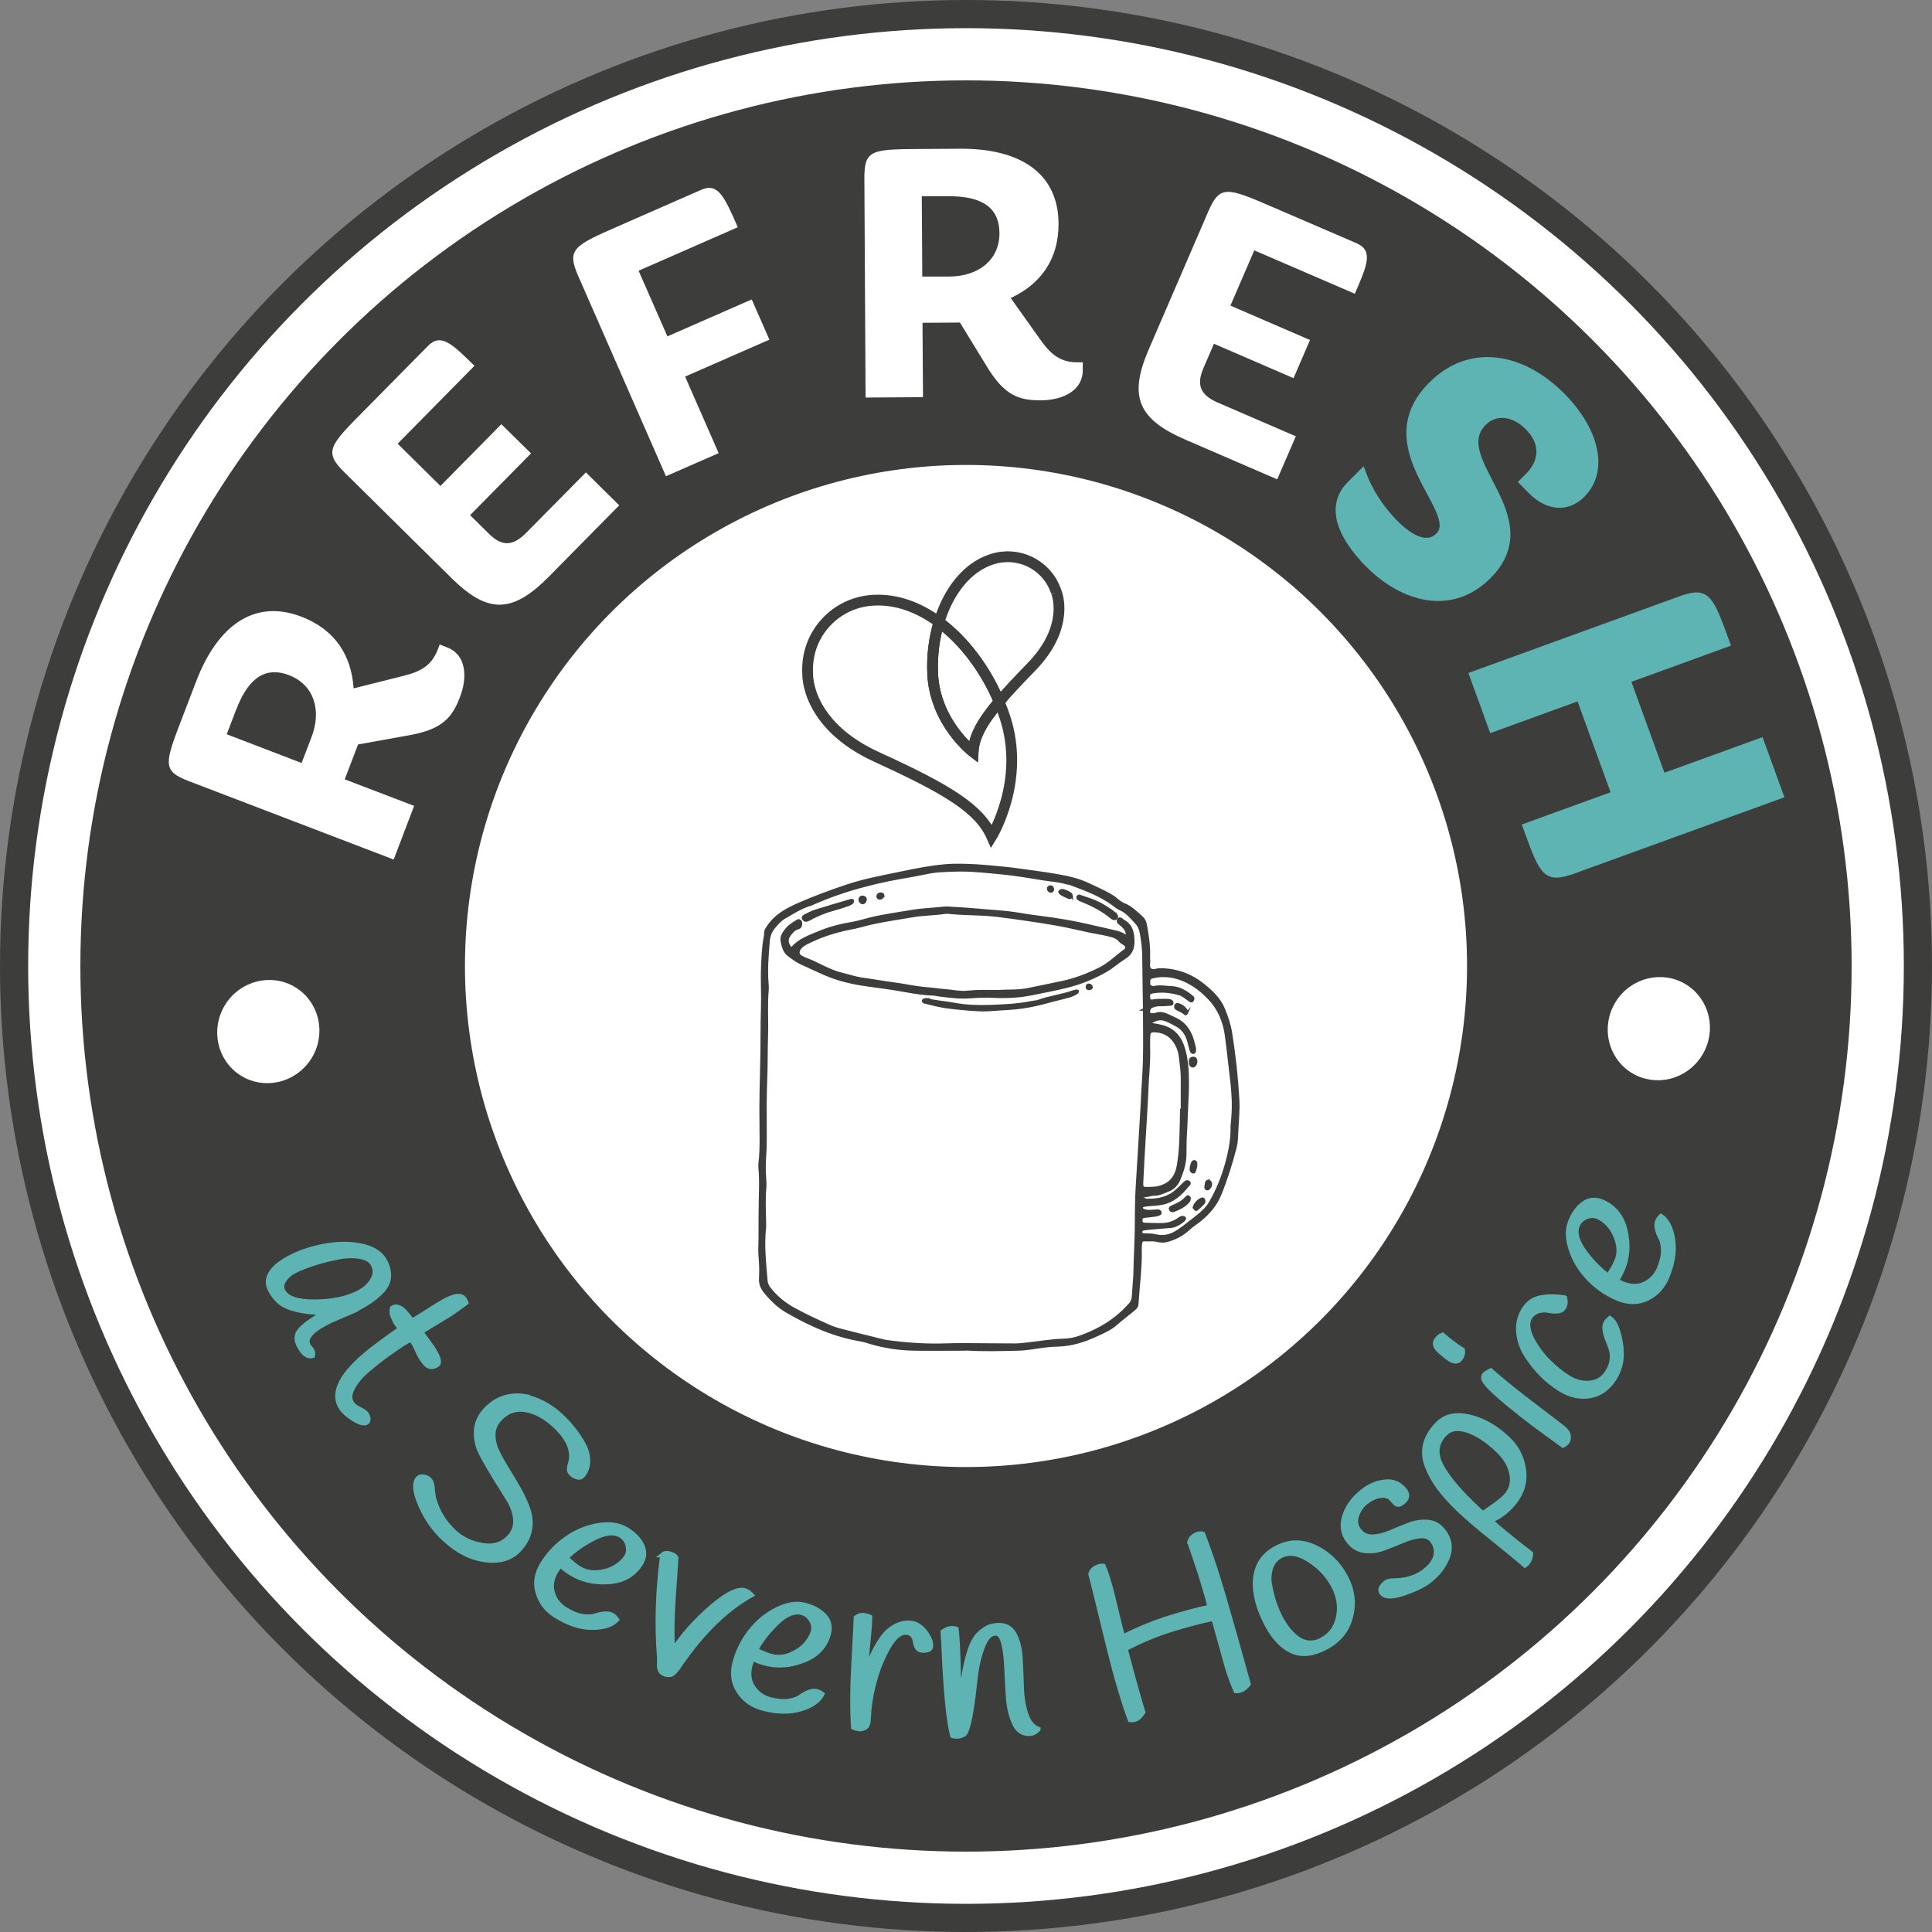
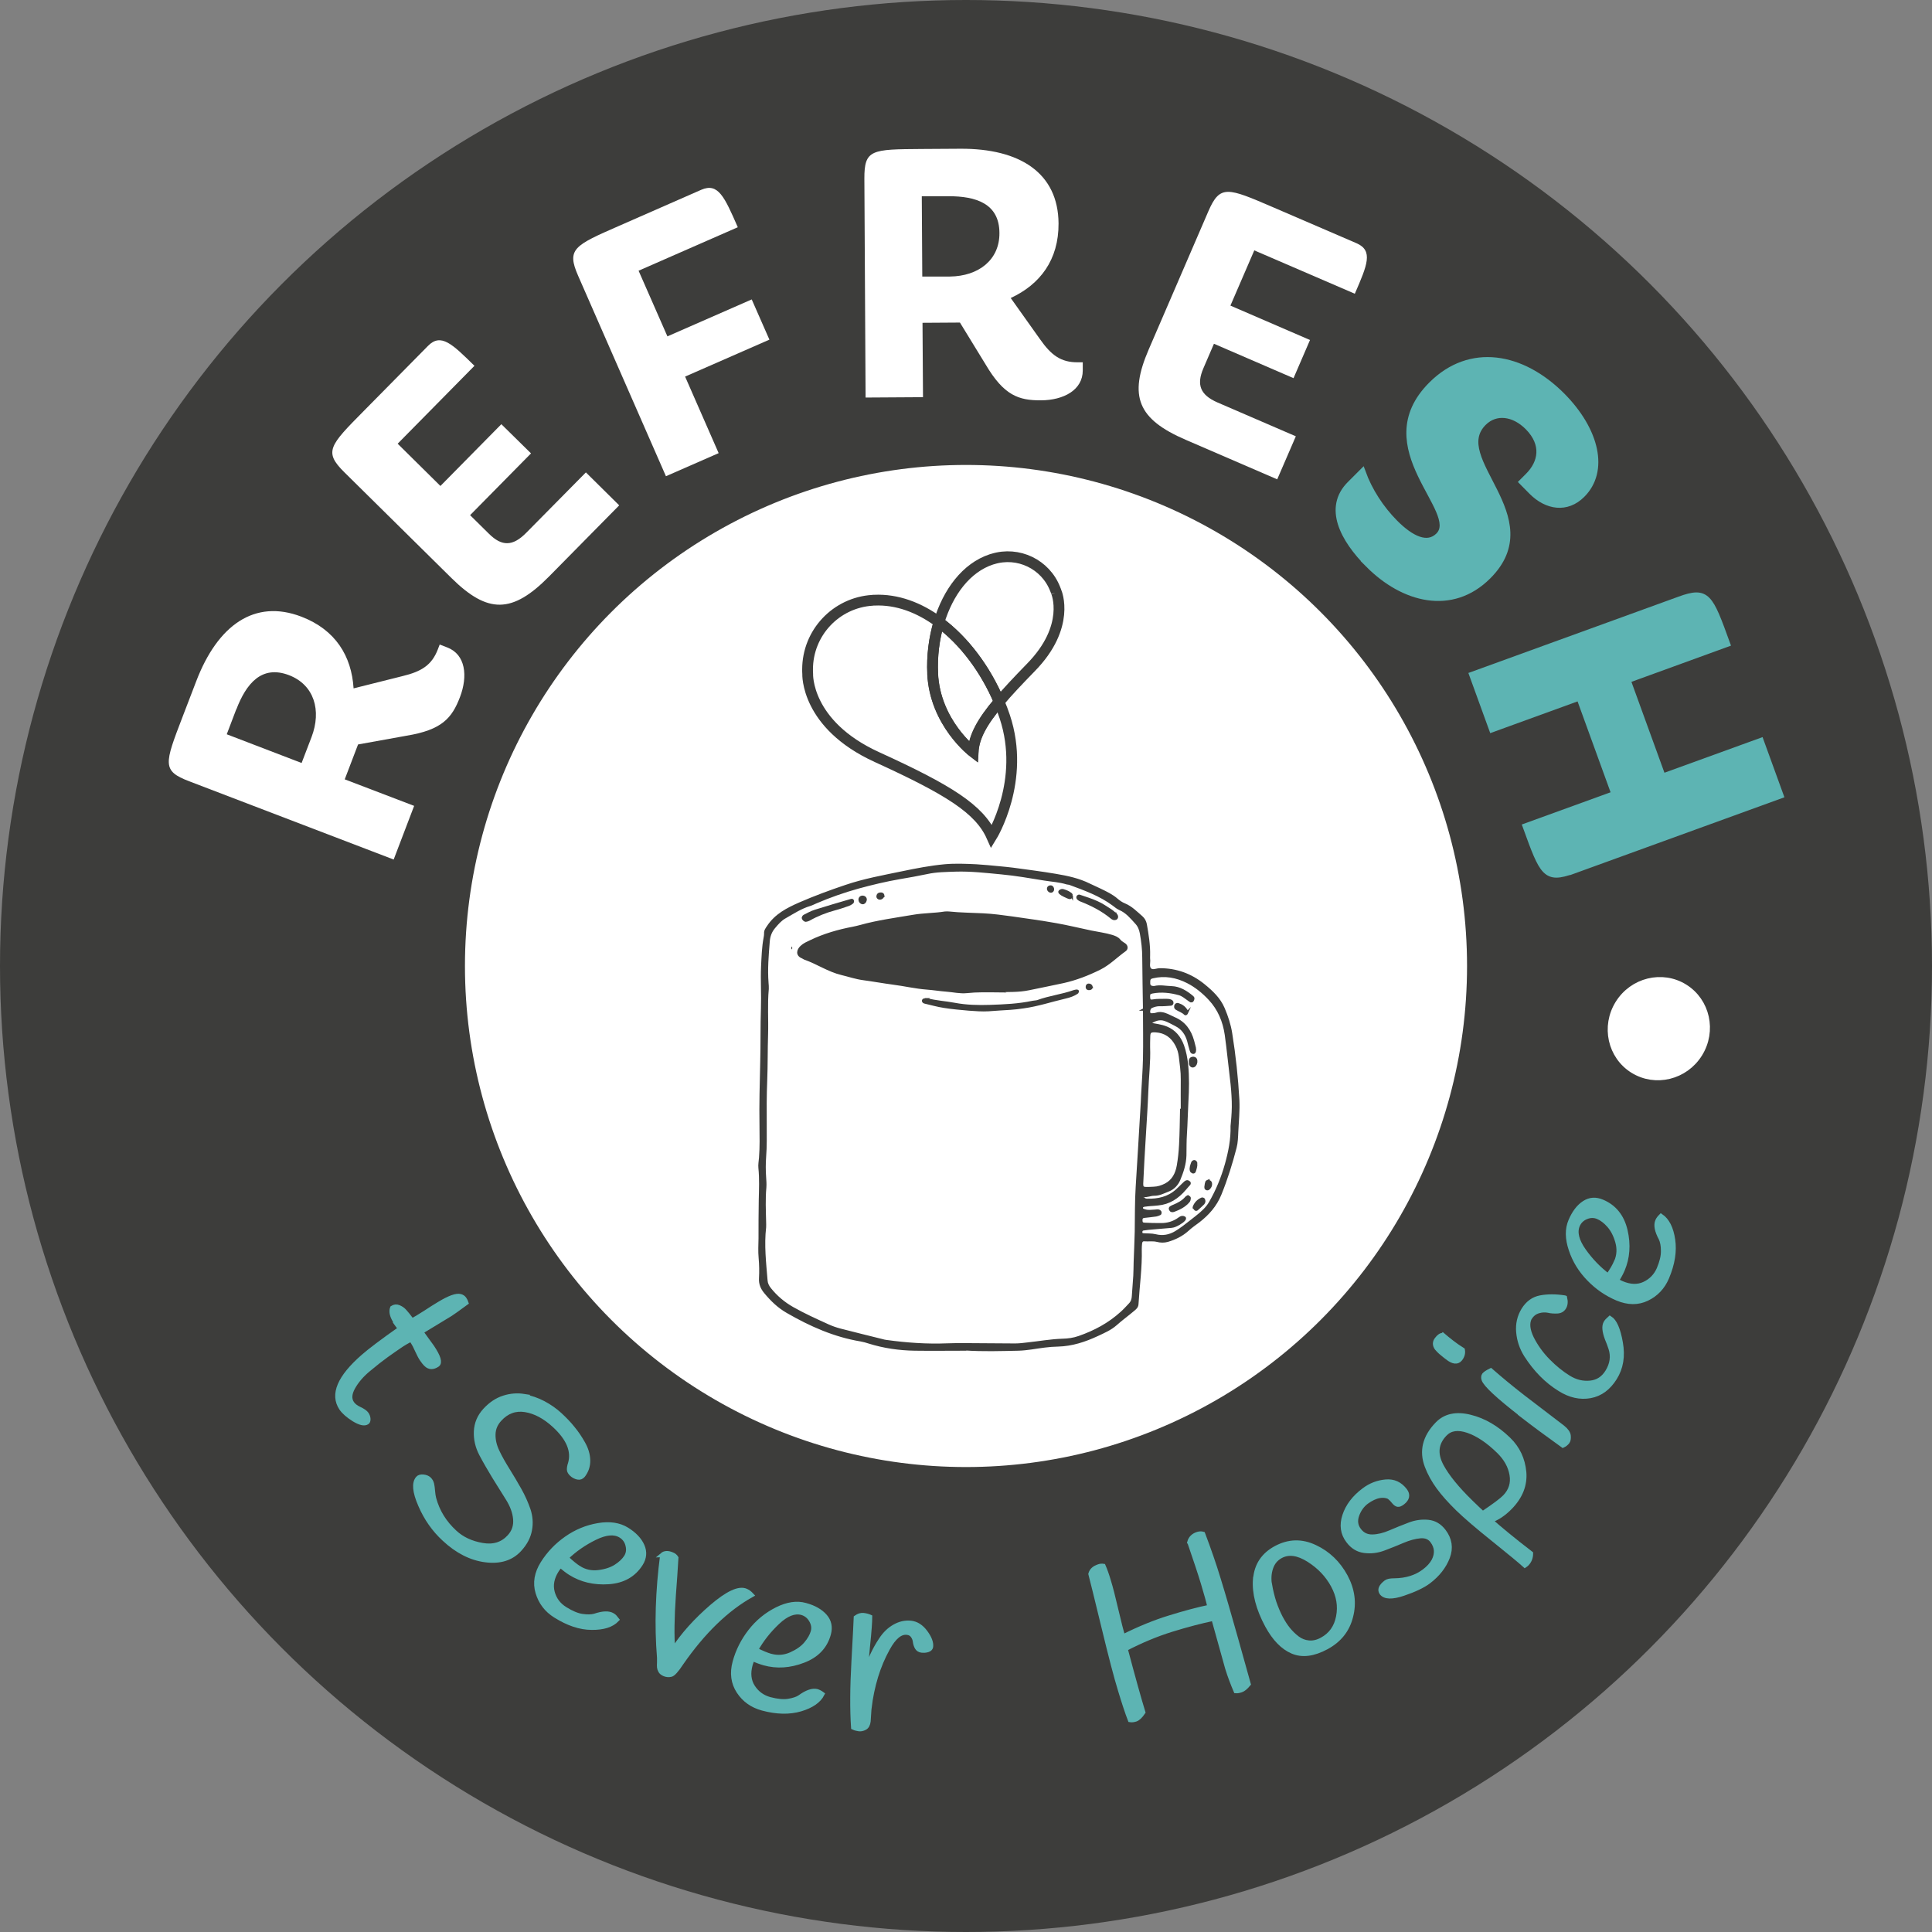
<svg xmlns="http://www.w3.org/2000/svg" id="uuid-3a8be450-1af2-483f-a006-b8604ccf173d" width="56.27mm" height="56.27mm" viewBox="0 0 159.5 159.5">
  <rect x="0" y="0" width="159.5" height="159.5" fill="#808080" stroke="none" />
  <circle cx="79.75" cy="79.75" r="79.75" style="fill:#3d3d3b; stroke-width:0px;" />
-   <circle cx="79.75" cy="79.75" r="75.27" style="fill:#3d3d3b; stroke:#fff; stroke-miterlimit:10; stroke-width:4.31px;" />
  <circle cx="79.75" cy="79.75" r="40.29" style="fill:#fff; stroke:#fff; stroke-miterlimit:10; stroke-width:2.15px;" />
  <path d="M29.19,56.83l4.03-1.01c1.58-.38,2.43-.91,2.93-2.22l.15-.39.62.24c1.52.58,1.72,2.36,1.05,4.11-.66,1.72-1.48,2.7-4.42,3.18l-3.99.72-1.1,2.88,5.73,2.19-1.69,4.43-16.88-6.46c-2.26-.86-2.04-1.43-.56-5.29l1.14-2.97c1.77-4.63,4.82-6.81,8.68-5.33,2.82,1.08,4.14,3.25,4.31,5.91ZM19.5,58.57l-.78,2.05,6.18,2.37.82-2.14c.84-2.2.22-4.31-1.86-5.11-2.26-.86-3.53.69-4.35,2.83Z" style="fill:#fff; stroke-width:0px;" />
  <path d="M51.12,41.72l-5.79,5.87c-3.04,3.08-5.06,3.09-8.05.14l-8.85-8.74c-1.72-1.7-1.23-2.2,1.63-5.09l5.27-5.34c1.07-1.09,2-.17,3.84,1.64l-6.34,6.43,3.53,3.49,5.03-5.1,2.45,2.41-5.03,5.1,1.56,1.54c1.06,1.05,1.96,1.04,3.06-.07l4.94-5,2.76,2.73Z" style="fill:#fff; stroke-width:0px;" />
  <path d="M54.98,39.32l-7.25-16.55c-.97-2.21-.33-2.5,3.37-4.12l6.79-2.98c1.4-.61,1.92.58,3.02,3.09l-8.19,3.59,2.38,5.42,6.96-3.05,1.46,3.32-6.96,3.05,2.77,6.32-4.34,1.9Z" style="fill:#fff; stroke-width:0px;" />
  <path d="M83.44,24.6l2.41,3.39c.93,1.33,1.73,1.93,3.13,1.92h.41s0,.67,0,.67c0,1.62-1.58,2.46-3.45,2.47-1.85.01-3.06-.4-4.57-2.96l-2.12-3.46-3.09.02.04,6.14-4.74.03-.1-18.07c-.01-2.42.59-2.42,4.73-2.45l3.18-.02c4.96-.03,8.09,2.02,8.12,6.16.02,3.02-1.53,5.04-3.94,6.16ZM78.3,16.2h-2.2s.04,6.63.04,6.63h2.29c2.35-.03,4.1-1.37,4.08-3.6-.01-2.42-1.93-3.04-4.22-3.03Z" style="fill:#fff; stroke-width:0px;" />
  <path d="M105.46,39.58l-7.57-3.27c-3.97-1.71-4.72-3.6-3.06-7.45l4.93-11.42c.96-2.22,1.6-1.94,5.34-.33l6.89,2.97c1.4.61.89,1.8-.14,4.17l-8.3-3.58-1.97,4.56,6.57,2.84-1.36,3.15-6.57-2.84-.87,2.02c-.59,1.37-.26,2.21,1.17,2.83l6.46,2.79-1.54,3.56Z" style="fill:#fff; stroke-width:0px;" />
  <path d="M112.98,46.59c-2.06-2.08-3.47-4.67-1.5-6.62l.99-.99c.56,1.55,1.52,3.02,2.68,4.19,1.34,1.35,2.69,1.99,3.62,1.07,2.06-2.04-5.8-7.29-.56-12.49,3.16-3.14,7.43-2.4,10.75.94,2.82,2.85,3.6,6.2,1.63,8.15-1.24,1.23-2.86,1-4.12-.26l-.78-.79.47-.47c1.13-1.12,1.4-2.65,0-4.07-1.19-1.2-2.69-1.36-3.69-.37-3.05,3.03,5.28,7.8.36,12.69-2.98,2.96-6.96,1.93-9.85-.98Z" style="fill:#5db4b3; stroke:#5db4b3; stroke-miterlimit:10; stroke-width:.54px;" />
  <path d="M129.87,71.86c-2.27.82-2.48.26-3.89-3.63l7.33-2.66-2.91-8.01-7.21,2.62-1.62-4.46,17.1-6.21c2.27-.83,2.48-.26,3.89,3.63l-8.22,2.99,2.91,8.01,8.1-2.94,1.62,4.46-17.1,6.21Z" style="fill:#5db4b3; stroke:#5db4b3; stroke-miterlimit:10; stroke-width:.54px;" />
-   <path d="M29.28,108.18l-1.97.85c-.97.47-1.57.9-1.8,1.29-.16.24-.18.48-.07.72.03.07.1.15.19.26.18.2.24.41.18.63-.43.11-.81-.18-1.16-.89-.23-.48-.19-.9.14-1.25.24-.27.57-.54,1-.82.43-.28.71-.47.86-.59-1.74-.05-2.92-.35-3.56-.88-.32-.27-.6-.63-.82-1.09-.22-.46-.18-.92.14-1.39.32-.47.9-.9,1.75-1.32.85-.41,1.81-.71,2.88-.88s2.05-.15,2.96.07c.9.22,1.51.65,1.82,1.29.45.92.36,1.71-.25,2.38-.52.57-1.29,1.11-2.31,1.6ZM27.83,103.81c-.68.14-1.32.3-1.9.49-.58.18-1.08.38-1.5.58-.42.2-.74.46-.95.78-.22.32-.26.62-.12.9.29.6,1.15.91,2.56.91,1.41,0,2.61-.23,3.59-.71.64-.31,1.08-.73,1.33-1.27.16-.35.15-.71-.03-1.07-.18-.36-.55-.59-1.11-.68-.56-.09-1.19-.07-1.87.07Z" style="fill:#5db4b3; stroke:#5db4b3; stroke-miterlimit:10; stroke-width:.38px;" />
  <path d="M32.68,109.15c-.31-.47-.41-.86-.29-1.17.17-.11.34-.13.53-.05.19.08.35.19.48.34.14.15.34.4.61.76.3-.15.67-.38,1.11-.66.44-.29.82-.53,1.14-.72.84-.51,1.42-.72,1.75-.63.14.04.25.11.32.22.07.11.13.21.16.31-.72.53-1.16.84-1.32.94l-2.39,1.45s.04.09.1.18l.79,1.09c.54.81.68,1.29.43,1.46-.35.23-.65.23-.91-.02-.12-.11-.24-.26-.36-.44-.12-.18-.25-.43-.39-.74-.14-.32-.26-.54-.34-.66-.08-.12-.14-.2-.18-.24-.32.17-.63.35-.92.55-.29.2-.66.45-1.09.76-.43.31-.93.7-1.49,1.17-.57.47-.99.97-1.28,1.49-.29.52-.32.96-.08,1.31.12.18.32.34.62.48.3.14.49.28.58.41.09.13.13.26.14.4,0,.14-.02.23-.1.28-.22.14-.57.06-1.07-.24-.49-.31-.84-.61-1.05-.92-.76-1.14-.15-2.56,1.81-4.27.57-.5,1.59-1.27,3.07-2.31-.14-.14-.27-.31-.4-.5Z" style="fill:#5db4b3; stroke:#5db4b3; stroke-miterlimit:10; stroke-width:.38px;" />
  <path d="M43.25,115.29c.55.1,1.09.28,1.6.55s.97.59,1.37.96c.4.37.76.74,1.06,1.12.31.37.59.79.85,1.25.26.46.4.92.41,1.39.01.46-.13.88-.41,1.24-.12.14-.26.2-.44.16-.18-.04-.34-.12-.48-.25s-.22-.26-.22-.39c0-.13.02-.3.09-.49.3-1.02-.13-2.07-1.3-3.15-.79-.73-1.6-1.16-2.42-1.29-.82-.13-1.53.13-2.12.78-.34.37-.51.78-.52,1.25-.01.47.1.95.34,1.44.23.49.52.99.85,1.52.33.53.65,1.07.96,1.62.31.55.55,1.1.74,1.64.18.54.23,1.1.12,1.67-.1.57-.39,1.11-.85,1.61-.67.73-1.6,1.02-2.79.87-1.19-.15-2.33-.72-3.41-1.73-.84-.77-1.5-1.71-1.97-2.81-.48-1.1-.54-1.83-.2-2.21.09-.1.24-.14.44-.12s.36.09.47.19c.11.11.19.24.23.4.04.16.06.36.08.6.02.24.05.43.09.59.29,1.08.86,2.01,1.72,2.8.6.56,1.36.91,2.28,1.07.92.16,1.66-.07,2.23-.69.39-.42.55-.91.5-1.48-.05-.56-.26-1.12-.61-1.68-.35-.55-.73-1.16-1.13-1.81-.4-.66-.76-1.28-1.07-1.87-.31-.59-.46-1.22-.43-1.87.03-.65.27-1.23.74-1.74.47-.51.98-.85,1.55-1.03.56-.18,1.12-.22,1.68-.13Z" style="fill:#5db4b3; stroke:#5db4b3; stroke-miterlimit:10; stroke-width:.38px;" />
  <path d="M46.26,129.22c-.15.2-.25.33-.3.41-.4.63-.51,1.24-.35,1.83.16.59.51,1.05,1.04,1.38.53.33,1,.53,1.42.59.42.06.76.05,1.02-.02.68-.23,1.17-.25,1.49-.05.12.07.23.19.35.35-.43.45-1.12.67-2.08.66-.96,0-1.95-.34-2.99-.99-.74-.46-1.22-1.1-1.46-1.9-.24-.8-.1-1.61.41-2.42.51-.81,1.16-1.49,1.96-2.05.8-.56,1.67-.92,2.62-1.08.94-.16,1.73-.04,2.36.35.63.39,1.05.84,1.27,1.34.22.5.18,1-.13,1.49-.58.91-1.46,1.41-2.65,1.49-1.19.08-2.24-.17-3.15-.74-.24-.15-.51-.36-.82-.62ZM47.78,129.45c.49.31,1.03.43,1.62.36.59-.07,1.07-.23,1.45-.47.38-.24.66-.51.84-.79.18-.28.23-.6.14-.96-.08-.35-.27-.62-.57-.81-.53-.33-1.24-.27-2.14.17-.9.44-1.69.99-2.37,1.65.4.39.75.67,1.03.85Z" style="fill:#5db4b3; stroke:#5db4b3; stroke-miterlimit:10; stroke-width:.38px;" />
  <path d="M54.68,128.37c.2-.17.47-.18.81-.03.15.06.26.15.33.27-.06,1.02-.13,2.03-.21,3.06-.13,1.88-.15,3.4-.06,4.57.84-1.29,1.92-2.48,3.22-3.6,1.3-1.11,2.24-1.55,2.81-1.3.17.07.32.19.46.34-2.06,1.15-3.99,3.02-5.79,5.61-.4.61-.69.93-.87.96-.19.04-.37.02-.53-.05-.16-.07-.27-.16-.32-.26-.06-.11-.09-.2-.1-.29-.01-.09-.01-.22,0-.41,0-.19,0-.32,0-.39-.22-2.68-.13-5.51.26-8.48Z" style="fill:#5db4b3; stroke:#5db4b3; stroke-miterlimit:10; stroke-width:.38px;" />
  <path d="M62.12,136.94c-.09.23-.14.39-.17.48-.2.72-.13,1.34.2,1.85.33.51.79.85,1.39,1.02.6.16,1.11.21,1.53.15.42-.07.74-.17.96-.32.58-.42,1.05-.58,1.41-.49.13.04.28.11.44.23-.28.55-.88.97-1.79,1.24-.92.27-1.97.25-3.15-.07-.84-.23-1.49-.69-1.95-1.39-.46-.7-.57-1.51-.32-2.43.25-.92.68-1.77,1.28-2.54.6-.77,1.33-1.37,2.19-1.8.86-.43,1.64-.55,2.35-.35.71.19,1.25.5,1.61.91.36.41.46.9.31,1.46-.28,1.04-.98,1.78-2.09,2.2-1.11.43-2.19.5-3.23.21-.28-.08-.6-.19-.96-.36ZM63.64,136.72c.56.15,1.12.11,1.66-.13.54-.24.96-.53,1.25-.88.29-.34.48-.68.57-1,.09-.32.04-.64-.15-.96-.18-.31-.45-.52-.78-.61-.6-.16-1.27.1-2,.79-.73.69-1.33,1.45-1.79,2.28.5.25.91.42,1.23.51Z" style="fill:#5db4b3; stroke:#5db4b3; stroke-miterlimit:10; stroke-width:.38px;" />
  <path d="M71.76,141.04l-.07,1.06c-.03.27-.13.45-.3.54-.17.09-.33.12-.48.1-.15-.02-.31-.06-.46-.13-.1-1.46-.09-3.27.03-5.42.12-2.15.18-3.37.19-3.65.21-.15.41-.21.61-.19.2.02.38.07.54.14,0,.36-.05,1.16-.18,2.38-.12,1.22-.19,1.99-.19,2.3.3-1.02.72-1.95,1.28-2.79.31-.48.68-.84,1.12-1.09.44-.25.89-.35,1.35-.3s.86.31,1.2.77c.34.46.49.86.45,1.19-.02.12-.1.21-.26.26-.16.05-.32.06-.5.04s-.31-.11-.39-.25c-.08-.15-.13-.31-.15-.48-.02-.17-.08-.33-.19-.48-.11-.15-.26-.24-.47-.26-.56-.07-1.09.37-1.61,1.32-.79,1.42-1.29,3.06-1.52,4.94Z" style="fill:#5db4b3; stroke:#5db4b3; stroke-miterlimit:10; stroke-width:.38px;" />
-   <path d="M85.72,142.76c-.22.24-.47.37-.76.37-.53.01-.94-.26-1.21-.83-.27-.57-.44-1.26-.51-2.08-.06-.82-.11-1.64-.14-2.46-.03-.82-.11-1.51-.25-2.08-.13-.57-.36-.85-.68-.84-.43.01-.79.41-1.08,1.2s-.48,1.66-.58,2.62c-.28,2.68-.58,4.18-.9,4.51-.22.12-.41.18-.57.18-.16,0-.3-.01-.41-.05-.29-1.14-.5-3.1-.65-5.89-.06-1.39-.11-2.29-.14-2.7.26-.18.48-.27.66-.28.19,0,.34.01.45.05.08.53.14,1.62.18,3.28.05,1.65.08,2.6.1,2.85.06-.26.12-.69.2-1.27.08-.59.15-1.07.22-1.45.07-.38.17-.83.32-1.34.15-.51.32-.92.51-1.23.19-.31.46-.58.8-.8.34-.23.73-.34,1.17-.35.58-.01,1.02.24,1.3.76.28.52.44,1.17.49,1.95.04.78.08,1.58.1,2.38s.14,1.54.35,2.21c.21.67.55,1.09,1.03,1.28Z" style="fill:#5db4b3; stroke:#5db4b3; stroke-miterlimit:10; stroke-width:.38px;" />
  <path d="M98.2,127.33c.09-.34.32-.57.69-.68.14-.04.28-.05.42-.01.48,1.27.92,2.53,1.3,3.79.39,1.26.85,2.86,1.4,4.81.54,1.95.9,3.21,1.06,3.79-.23.28-.43.44-.61.5s-.32.08-.43.07c-.26-.61-.5-1.24-.7-1.89l-1.14-4.09c-1.05.22-2.2.52-3.46.91-1.26.39-2.53.92-3.82,1.59.63,2.38,1.12,4.13,1.46,5.24-.22.33-.43.52-.61.58-.18.06-.34.07-.46.05-.22-.57-.49-1.38-.81-2.44-.33-1.06-.79-2.83-1.39-5.31-.6-2.48-.96-3.92-1.06-4.3.08-.3.31-.5.69-.62.12-.04.24-.05.36-.03.14.32.29.74.44,1.25.16.51.36,1.3.61,2.37s.44,1.81.57,2.21c1.36-.68,2.66-1.21,3.88-1.58,1.22-.38,2.32-.67,3.28-.87-.1-.45-.28-1.1-.54-1.96s-.63-1.97-1.11-3.36Z" style="fill:#5db4b3; stroke:#5db4b3; stroke-miterlimit:10; stroke-width:.38px;" />
  <path d="M103.64,130.37c.09-1.15.66-2.01,1.71-2.57,1.05-.56,2.12-.59,3.21-.07,1.09.51,1.92,1.32,2.51,2.4.59,1.09.74,2.2.45,3.32-.28,1.13-.96,1.97-2.02,2.54-1.06.57-1.99.69-2.79.35-.8-.34-1.49-1.05-2.08-2.13-.76-1.41-1.09-2.69-1-3.84ZM104.83,130.84c.09.51.21,1,.36,1.46.16.47.34.88.53,1.25.2.37.4.69.62.96.22.27.47.52.76.74.29.22.61.34.96.37.35.03.71-.05,1.07-.25.73-.39,1.19-1.02,1.36-1.9.17-.87.03-1.73-.43-2.58s-1.13-1.56-2.02-2.12c-.89-.56-1.66-.66-2.31-.31-.39.21-.66.53-.81.97-.15.43-.18.9-.1,1.42Z" style="fill:#5db4b3; stroke:#5db4b3; stroke-miterlimit:10; stroke-width:.38px;" />
  <path d="M114.79,123.64c-.26-.16-.56-.21-.91-.15-.34.06-.7.23-1.07.5-.37.28-.63.65-.79,1.11-.16.46-.1.88.18,1.24.28.37.65.54,1.11.53s.95-.13,1.46-.35c.51-.22,1.03-.43,1.56-.63.53-.21,1.05-.28,1.57-.23.52.05.95.31,1.29.76.5.66.61,1.38.32,2.14-.29.76-.82,1.44-1.59,2.02-.46.34-1.15.67-2.07.98-.92.31-1.52.29-1.78-.05-.19-.26-.07-.55.36-.88.13-.1.36-.14.68-.14.99-.01,1.81-.27,2.47-.77.36-.27.62-.56.79-.87.3-.59.26-1.13-.12-1.64-.23-.31-.57-.44-1.01-.4-.44.04-.92.17-1.44.39-.51.22-1.04.43-1.57.63-.53.2-1.06.26-1.6.19-.53-.07-.97-.34-1.32-.81-.46-.6-.56-1.3-.3-2.09.26-.79.79-1.49,1.59-2.09.54-.41,1.14-.64,1.8-.7s1.18.19,1.59.72c.27.36.2.69-.2,1-.17.13-.3.18-.4.16s-.21-.1-.33-.25c-.12-.15-.22-.25-.29-.31Z" style="fill:#5db4b3; stroke:#5db4b3; stroke-miterlimit:10; stroke-width:.38px;" />
  <path d="M123.06,125.54c.75.67,1.85,1.58,3.32,2.71,0,.33-.11.62-.33.85-.04.04-.1.09-.16.13-.36-.33-1.21-1.03-2.55-2.11-1.34-1.07-2.34-1.93-3-2.57-.65-.64-1.18-1.23-1.58-1.78-.4-.55-.72-1.12-.95-1.73-.47-1.24-.19-2.4.86-3.48.65-.67,1.55-.86,2.69-.58,1.15.28,2.2.9,3.17,1.84.77.74,1.19,1.65,1.29,2.71.09,1.06-.29,2.03-1.15,2.91-.53.54-1.07.9-1.62,1.08ZM119.29,118.38c-.74.76-.83,1.64-.29,2.65.46.86,1.28,1.87,2.45,3.01.43.42.75.72.96.91.94-.63,1.55-1.08,1.83-1.37.5-.52.69-1.13.57-1.83-.12-.71-.48-1.35-1.07-1.93-.88-.86-1.73-1.43-2.55-1.71-.82-.28-1.45-.19-1.9.27Z" style="fill:#5db4b3; stroke:#5db4b3; stroke-miterlimit:10; stroke-width:.38px;" />
  <path d="M119.12,110.23c.22.19.46.38.74.6.27.21.57.42.89.62.05.26-.02.51-.2.74-.23.29-.58.26-1.05-.11-.02-.02-.09-.07-.22-.17-.13-.1-.24-.19-.34-.28-.1-.09-.21-.2-.32-.33-.18-.25-.18-.5,0-.73.18-.24.35-.35.5-.34ZM125.6,116.77c-1.92-1.49-2.95-2.45-3.1-2.88-.05-.15-.04-.28.03-.38.08-.1.26-.22.54-.36.8.7,1.68,1.43,2.66,2.19l3.27,2.5c.3.24.47.47.49.7.02.23-.01.4-.1.51-.09.11-.21.21-.36.28-1.31-.94-2.46-1.79-3.44-2.55Z" style="fill:#5db4b3; stroke:#5db4b3; stroke-miterlimit:10; stroke-width:.38px;" />
  <path d="M129.19,107.14c.08.33.05.59-.07.79-.12.2-.31.31-.56.32-.25.01-.5,0-.75-.06-.25-.05-.53-.04-.82.05-.3.09-.53.28-.72.58-.21.44-.15.99.18,1.67.34.67.78,1.29,1.34,1.86s1.12,1.02,1.7,1.38c.58.36,1.17.5,1.79.44.62-.06,1.09-.37,1.43-.92.39-.63.48-1.28.27-1.93-.09-.28-.19-.54-.3-.8-.23-.61-.27-1.06-.1-1.33.06-.1.17-.22.33-.36.39.24.69.92.88,2.02.2,1.11.04,2.08-.48,2.91s-1.19,1.33-2.02,1.48c-.83.15-1.67-.03-2.51-.56-1.09-.67-2.01-1.61-2.78-2.81-.37-.59-.58-1.22-.64-1.89-.06-.67.08-1.28.42-1.84.35-.56.81-.9,1.4-1.01.59-.11,1.25-.11,1.98,0Z" style="fill:#5db4b3; stroke:#5db4b3; stroke-miterlimit:10; stroke-width:.38px;" />
  <path d="M133.45,105.72c.22.12.37.2.45.23.69.29,1.31.31,1.86.05.55-.26.95-.67,1.2-1.24.24-.57.36-1.07.35-1.5,0-.43-.07-.76-.18-1-.34-.63-.44-1.12-.29-1.46.05-.13.15-.26.29-.4.51.35.84,1,.98,1.95.14.95-.02,1.98-.5,3.12-.34.8-.89,1.38-1.64,1.74s-1.57.35-2.45-.02c-.88-.37-1.66-.91-2.34-1.61-.68-.7-1.18-1.5-1.48-2.41-.31-.91-.32-1.7-.03-2.38.29-.68.66-1.17,1.12-1.47.46-.3.95-.33,1.49-.1.99.42,1.63,1.21,1.9,2.37s.19,2.24-.23,3.23c-.11.26-.27.56-.49.91ZM133.44,104.18c.23-.54.26-1.09.1-1.66-.16-.57-.4-1.02-.7-1.36-.3-.34-.61-.57-.92-.7-.31-.13-.63-.13-.97.01-.34.14-.57.37-.71.69-.24.57-.07,1.27.51,2.09.58.82,1.25,1.51,2.01,2.08.32-.46.54-.84.67-1.15Z" style="fill:#5db4b3; stroke:#5db4b3; stroke-miterlimit:10; stroke-width:.38px;" />
  <path d="M77,55.61c-.07-1.44.12-2.91.52-4.25-1.64-1.21-3.47-1.9-5.35-1.81-.05,0-.1,0-.15.01-2.99.19-5.35,2.67-5.35,5.71,0,.12,0,.24.01.36,0,0,0,0,0,0,0,0-.18,4.18,5.71,6.87,5.89,2.69,8.47,4.28,9.48,6.55,0,0,2.84-4.59,1.08-9.88-.14-.42-.3-.84-.47-1.25-1.44,1.71-2.08,2.92-2.15,4.15,0,0-3.15-2.39-3.34-6.48" style="fill:none; stroke:#3d3d3b; stroke-miterlimit:10; stroke-width:.89px;" />
  <path d="M87.21,48.9h0c-.03-.09-.05-.17-.09-.25-.8-2.08-3.07-3.15-5.16-2.5-.04.01-.07.02-.11.03-2.09.69-3.58,2.72-4.33,5.18,2.09,1.54,3.85,3.92,4.97,6.57.68-.81,1.55-1.73,2.62-2.83,3.32-3.39,2.1-6.21,2.1-6.21" style="fill:none; stroke:#3d3d3b; stroke-miterlimit:10; stroke-width:.89px;" />
  <path d="M77.52,51.36c-.41,1.34-.59,2.81-.52,4.25.19,4.08,3.34,6.48,3.34,6.48.07-1.24.71-2.45,2.15-4.15-1.11-2.65-2.88-5.03-4.97-6.57" style="fill:none; stroke:#3d3d3b; stroke-miterlimit:10; stroke-width:.89px;" />
-   <ellipse cx="22.15" cy="85.17" rx="3.95" ry="3.86" transform="translate(-61.87 58.99) rotate(-58.12)" style="fill:#fff; stroke:#fff; stroke-linecap:round; stroke-linejoin:round; stroke-width:.67px;" />
  <path d="M79.68,111.41c-1.38,0-2.77.02-4.16,0-1.28-.02-2.55-.2-3.79-.59-.21-.07-.43-.13-.65-.17-2.18-.36-4.17-1.24-6.09-2.35-.73-.42-1.3-.98-1.83-1.62-.27-.33-.43-.69-.4-1.15.03-.56.02-1.12-.03-1.68-.05-.54-.02-1.07-.01-1.61,0-1.05,0-2.1.02-3.16.02-.89.06-1.77-.03-2.66-.03-.27.03-.56.05-.84.07-.89.05-1.78.04-2.67-.03-1.73.02-3.46.06-5.19.04-1.5.01-2.99.06-4.49.04-1.15-.04-2.29.01-3.44.04-.79.06-1.59.21-2.37.02-.11.04-.23.04-.35-.02-.23.1-.38.22-.56.64-.98,1.61-1.47,2.61-1.91,1.24-.54,2.51-1.01,3.79-1.44,1.55-.53,3.14-.81,4.72-1.14,1.15-.24,2.29-.46,3.46-.57.87-.08,1.75-.04,2.62,0,.63.04,1.25.1,1.88.16.38.04.76.07,1.14.12,1.18.16,2.36.31,3.54.51.95.16,1.9.36,2.78.8.3.15.62.28.92.43.47.23.94.45,1.34.8.19.16.4.31.63.4.56.23.97.66,1.42,1.05.18.16.28.35.33.59.15.85.29,1.7.27,2.57,0,.09-.01.19,0,.28.05.29-.11.66.12.87.2.18.52,0,.78,0,1.35,0,2.56.43,3.63,1.3.66.54,1.28,1.11,1.63,1.93.28.66.51,1.35.62,2.07.29,1.82.49,3.66.59,5.5.04.86-.05,1.73-.09,2.59-.02.44-.03.9-.14,1.32-.34,1.31-.74,2.6-1.25,3.85-.38.94-1.01,1.64-1.78,2.24-.31.23-.63.45-.91.71-.49.44-1.05.71-1.66.89-.29.08-.58.07-.86,0-.36-.09-.72-.02-1.07-.05-.15-.01-.25.09-.27.25-.02.16-.03.33-.03.49.04,1.52-.18,3.03-.27,4.54-.01.24-.18.37-.34.5-.47.4-.97.76-1.43,1.17-.45.4-1,.63-1.53.88-1.03.48-2.09.83-3.24.86-.74.01-1.48.13-2.21.24-.36.05-.71.09-1.07.1-1.46.03-2.92.08-4.39-.02ZM94.44,83.34s.01,0,.02,0c-.02-1.43-.05-2.85-.06-4.28,0-.68-.08-1.35-.2-2.02-.06-.33-.18-.62-.41-.86-.4-.44-.78-.9-1.34-1.14-.18-.08-.35-.21-.51-.34-1.11-.83-2.38-1.28-3.65-1.75-.06-.02-.14-.01-.2-.03-.61-.19-1.23-.22-1.85-.32-1.18-.19-2.35-.4-3.54-.51-1.27-.12-2.54-.27-3.82-.23-.78.03-1.57.03-2.34.2-.75.16-1.5.29-2.26.42-1.15.2-2.29.47-3.42.78-1.19.33-2.36.74-3.5,1.23-.17.07-.33.16-.5.21-.74.22-1.39.65-2.06,1.03-.36.2-.63.52-.9.84-.28.33-.42.73-.45,1.15-.09,1.14-.19,2.28-.1,3.43.01.16.03.33.02.49-.12,1.26-.02,2.52-.06,3.78-.04,1.26-.02,2.52-.07,3.78-.05,1.22-.05,2.43-.04,3.65,0,.89.02,1.78-.05,2.66-.04.56-.04,1.12,0,1.68.02.28.04.56.02.84-.09.96-.04,1.91-.02,2.87,0,.14.01.28,0,.42-.17,1.47,0,2.94.12,4.4.02.26.13.48.3.69.52.65,1.14,1.17,1.86,1.58.95.54,1.93.98,2.92,1.43.33.15.67.27,1.02.36,1.15.3,2.31.58,3.47.87.11.03.22.06.33.07,1.67.23,3.35.35,5.04.28.38-.01.76-.02,1.15-.02,1.48,0,2.96.03,4.45.03.36,0,.72-.05,1.07-.09.94-.1,1.87-.27,2.81-.3.47-.01.94-.07,1.39-.23,1.29-.45,2.48-1.08,3.51-2.02.24-.21.45-.45.67-.68.19-.19.27-.42.28-.69.03-.56.09-1.11.12-1.67.02-.37.02-.75.03-1.12.03-.84.07-1.68.09-2.52.02-1.24,0-2.48.08-3.72.14-2.1.25-4.2.38-6.3.03-.44.05-.89.07-1.33.05-.98.13-1.96.15-2.94.03-1.36,0-2.71,0-4.07ZM94.79,84.5c.6.11,1.07.16,1.51.34.67.27,1.1.8,1.35,1.48.18.5.28,1.03.34,1.57.1,1.03.08,2.05.02,3.08-.05.89-.06,1.77-.12,2.66-.04.58-.03,1.17-.04,1.75-.02.72-.24,1.37-.51,2.02-.17.4-.48.71-.85.86-.39.15-.78.37-1.22.36-.29,0-.57.15-.86.1-.02,0-.07.06-.07.09,0,.04.03.08.06.12.08.09.18.13.3.13.9.02,1.74-.15,2.45-.79.19-.17.36-.35.54-.52.1-.09.19-.21.33-.22.05,0,.12.05.17.09.02.02.02.1,0,.13-.12.14-.25.27-.36.41-.6.71-1.32,1.18-2.24,1.26-.2.02-.4.04-.6.05-.16.01-.31.03-.47.05-.11.01-.25.05-.26.18-.01.18.15.2.28.24.27.08.54.03.8.02.13,0,.27-.06.39.03.03.02.07.07.07.11,0,.04-.01.11-.04.12-.1.05-.21.09-.31.11-.33.05-.67.08-1,.12-.16.02-.23.11-.23.28,0,.22.07.3.27.31.47.02.94.04,1.41.03.45,0,.89-.12,1.28-.36.19-.11.35-.32.6-.19.13.07-.06.29-.44.51-.2.11-.4.22-.63.24-.51.05-1.02.08-1.53.13-.27.02-.54.05-.8.09-.12.02-.18.13-.17.26.01.11.08.15.18.16.33.03.67,0,1,.08.6.15,1.16.05,1.69-.27.21-.13.42-.27.62-.42.36-.27.72-.56,1.08-.84.43-.34.85-.7,1.13-1.19.57-.99,1-2.04,1.31-3.14.29-1.04.5-2.08.47-3.17,0-.07.02-.14.02-.21.06-.61.1-1.21.08-1.82-.02-.63-.07-1.26-.15-1.89-.15-1.21-.26-2.42-.43-3.62-.16-1.11-.58-2.11-1.34-2.93-.53-.57-1.14-1.07-1.83-1.42-.91-.46-1.87-.64-2.88-.4-.26.06-.32.17-.3.53.01.2.14.3.37.3.02,0,.05,0,.07,0,.47-.12.94,0,1.41.01.68.02,1.24.38,1.75.81.03.03.06.09.05.12,0,.06-.03.13-.07.18-.02.03-.09.05-.12.04-.08-.04-.15-.1-.22-.15-.24-.17-.47-.37-.76-.45-.72-.2-1.46-.28-2.2-.14-.25.05-.3.12-.29.38.01.27.08.35.32.31.38-.07.76-.04,1.14-.05.11,0,.23.01.33.05.08.03.16.09.14.21-.02.08-.08.11-.14.11-.29.02-.58.05-.87.04-.26-.01-.49.06-.72.16-.16.07-.25.38-.16.54.03.05.11.08.17.08.13,0,.27-.01.4-.05.32-.11.62-.03.92.1.19.08.36.18.55.26.84.35,1.32,1.01,1.56,1.89.05.18.1.36.14.54.05.24,0,.43-.11.42-.17,0-.19-.17-.23-.29-.07-.22-.12-.45-.18-.67-.16-.59-.49-1.05-1.02-1.32-.3-.15-.6-.33-.92-.44-.45-.15-.86-.01-1.36.35ZM97.52,91.63s.04,0,.06,0c0-.84-.01-1.68,0-2.52.01-.64-.09-1.26-.16-1.88-.04-.33-.13-.64-.28-.93-.37-.72-.94-1.12-1.72-1.17-.49-.03-.56.07-.56.54,0,.26-.02.51-.01.77.05,1.24-.11,2.47-.15,3.71-.02.54-.05,1.07-.08,1.61-.1,1.8-.23,3.59-.31,5.39-.04,1.02-.18.97.94.92.33-.01.66-.11.97-.27.62-.32.91-.89,1.03-1.56.1-.57.16-1.16.19-1.74.05-.96.06-1.91.08-2.87Z" style="fill:#3d3d3b; stroke:#3d3d3b; stroke-miterlimit:10; stroke-width:.2px;" />
-   <path d="M65.34,78.26s.05,0,.06,0c.59-.69,1.42-.96,2.2-1.29.9-.38,1.83-.61,2.79-.77.46-.08.92-.22,1.37-.34,1.16-.29,2.34-.44,3.51-.64.87-.15,1.74-.17,2.61-.27.29-.03.58,0,.87.02.58.03,1.17.07,1.75.12,1.23.12,2.46.16,3.68.37.88.16,1.78.25,2.67.38.73.11,1.46.23,2.18.38.97.2,1.93.44,2.89.65.39.09.77.18,1.13.5.03-.44-.13-.68-.34-.89-.11-.11-.25-.2-.36-.31-.07-.07-.07-.18-.02-.26.05-.08.14-.11.23-.04.06.04.1.09.16.13.71.37.85,1.03.84,1.76,0,.54-.19.99-.67,1.29-.54.34-1.02.77-1.56,1.09-1.04.6-2.16,1.05-3.32,1.33-.94.23-1.89.41-2.83.6-1.04.21-2.09.26-3.14.21-.65-.03-1.3-.01-1.95.04-.9.07-1.79-.06-2.68-.17-.13-.02-.27-.06-.4-.06-1.08-.03-2.14-.27-3.2-.44-.89-.14-1.78-.24-2.66-.38-1.07-.17-2.11-.44-3.11-.88-.62-.27-1.23-.56-1.85-.84-.4-.18-.74-.44-1.09-.7-.36-.27-.48-.73-.56-1.16-.07-.37.14-.66.36-.94.26-.34.62-.53.96-.75.11-.07.27.06.27.21,0,.23-.04.35-.27.42-.28.08-.45.28-.63.5-.24.31-.3.62-.08.96.05.08.07.17.17.2ZM82.43,81.82c.75-.04,1.65.02,2.53-.17.94-.2,1.89-.38,2.84-.59,1.03-.23,2.03-.62,2.98-1.09.77-.38,1.39-1.02,2.09-1.52.18-.13.15-.34-.01-.47-.14-.11-.32-.19-.43-.33-.17-.22-.39-.29-.63-.37-.56-.17-1.14-.24-1.72-.36-.97-.2-1.93-.44-2.9-.61-1.19-.21-2.4-.38-3.6-.55-.8-.11-1.6-.22-2.41-.26-.94-.05-1.88-.05-2.82-.15-.11-.01-.23-.01-.34,0-.87.14-1.74.12-2.61.27-1.46.25-2.93.44-4.36.84-.19.05-.39.1-.59.14-1.22.23-2.41.57-3.53,1.11-.27.13-.54.24-.76.45-.3.28-.39.68.09.87.06.03.12.07.18.1,1.04.36,1.97,1.01,3.06,1.27.59.14,1.16.34,1.77.42.82.11,1.64.26,2.47.37.94.12,1.86.34,2.8.41.54.04,1.07.13,1.61.17.56.04,1.11.18,1.68.12.83-.09,1.66-.07,2.64-.06Z" style="fill:#3d3d3b; stroke:#3d3d3b; stroke-miterlimit:10; stroke-width:.2px;" />
+   <path d="M65.34,78.26s.05,0,.06,0ZM82.43,81.82c.75-.04,1.65.02,2.53-.17.94-.2,1.89-.38,2.84-.59,1.03-.23,2.03-.62,2.98-1.09.77-.38,1.39-1.02,2.09-1.52.18-.13.15-.34-.01-.47-.14-.11-.32-.19-.43-.33-.17-.22-.39-.29-.63-.37-.56-.17-1.14-.24-1.72-.36-.97-.2-1.93-.44-2.9-.61-1.19-.21-2.4-.38-3.6-.55-.8-.11-1.6-.22-2.41-.26-.94-.05-1.88-.05-2.82-.15-.11-.01-.23-.01-.34,0-.87.14-1.74.12-2.61.27-1.46.25-2.93.44-4.36.84-.19.05-.39.1-.59.14-1.22.23-2.41.57-3.53,1.11-.27.13-.54.24-.76.45-.3.28-.39.68.09.87.06.03.12.07.18.1,1.04.36,1.97,1.01,3.06,1.27.59.14,1.16.34,1.77.42.82.11,1.64.26,2.47.37.94.12,1.86.34,2.8.41.54.04,1.07.13,1.61.17.56.04,1.11.18,1.68.12.83-.09,1.66-.07,2.64-.06Z" style="fill:#3d3d3b; stroke:#3d3d3b; stroke-miterlimit:10; stroke-width:.2px;" />
  <path d="M76.35,82.5c.07,0,.11,0,.16,0,.76.21,1.55.24,2.32.39.96.18,1.92.2,2.88.17,1.19-.04,2.38-.09,3.55-.34.13-.03.27-.02.4-.06.97-.36,2.01-.47,2.99-.82.08-.03.17-.04.26-.05.02,0,.05.02.06.03,0,.04,0,.09-.02.11-.3.22-.65.33-.99.41-1.16.27-2.29.65-3.47.81-.36.05-.71.1-1.07.12-.61.03-1.21.08-1.81.12-.53.03-1.08-.01-1.61-.05-.69-.06-1.39-.12-2.07-.23-.53-.08-1.05-.23-1.57-.35-.09-.02-.18-.07-.14-.18.02-.04.11-.06.15-.08Z" style="fill:#3d3d3b; stroke:#3d3d3b; stroke-miterlimit:10; stroke-width:.2px;" />
  <path d="M66.29,75.77s.04-.13.09-.15c.3-.15.6-.32.92-.42.98-.31,1.98-.6,2.97-.89.07-.02.14,0,.14.09,0,.04-.02.1-.05.12-.09.07-.19.13-.29.17-.38.13-.77.27-1.16.37-.74.2-1.45.48-2.12.86-.08.04-.16.07-.25.08-.09.02-.24-.11-.25-.22Z" style="fill:#3d3d3b; stroke:#3d3d3b; stroke-miterlimit:10; stroke-width:.2px;" />
  <path d="M92.21,75.68c0,.1-.05.15-.12.17-.12.04-.22-.01-.31-.08-.78-.65-1.66-1.09-2.58-1.45-.08-.03-.15-.09-.22-.15-.02-.02-.03-.09-.02-.12.01-.04.05-.07.09-.09.02-.01.05-.01.07,0,.48.17.98.31,1.45.53.39.17.75.42,1.11.65.17.11.32.25.47.39.04.04.05.12.07.17Z" style="fill:#3d3d3b; stroke:#3d3d3b; stroke-miterlimit:10; stroke-width:.2px;" />
  <path d="M88.48,73.94c-.02.13-.1.21-.18.19-.15-.04-.29-.12-.43-.18-.33-.16-.46-.29-.38-.37.19-.18.38-.04.56.02.12.04.24.12.35.2.05.03.06.11.08.15Z" style="fill:#3d3d3b; stroke:#3d3d3b; stroke-miterlimit:10; stroke-width:.2px;" />
  <path d="M71.2,74.55c-.13-.02-.23-.14-.23-.28,0-.14.11-.24.26-.23.15.01.25.12.23.26-.03.16-.14.27-.25.25Z" style="fill:#3d3d3b; stroke:#3d3d3b; stroke-miterlimit:10; stroke-width:.2px;" />
  <path d="M72.91,73.96c-.04.15-.22.26-.35.2-.09-.04-.13-.12-.1-.21.04-.16.17-.18.31-.17.1.01.14.09.15.18Z" style="fill:#3d3d3b; stroke:#3d3d3b; stroke-miterlimit:10; stroke-width:.2px;" />
  <path d="M90.11,81.48c0,.11-.07.15-.16.16-.12.02-.22-.02-.22-.16,0-.08.03-.18.15-.18.11,0,.2.05.24.18Z" style="fill:#3d3d3b; stroke:#3d3d3b; stroke-miterlimit:10; stroke-width:.2px;" />
  <path d="M86.71,73.19c.09-.01.18.04.21.17.02.1-.01.19-.1.23-.11.05-.28-.07-.29-.21,0-.1.05-.17.18-.19Z" style="fill:#3d3d3b; stroke:#3d3d3b; stroke-miterlimit:10; stroke-width:.2px;" />
  <path d="M98.08,98.79c.1.03.14.08.13.15-.01.09-.03.19-.09.25-.33.39-.78.6-1.23.77-.06.02-.14.02-.19,0-.05-.03-.09-.1-.11-.16-.01-.03.02-.1.05-.12.07-.05.15-.08.23-.12.39-.16.77-.35,1.06-.69.04-.05.11-.07.14-.09Z" style="fill:#3d3d3b; stroke:#3d3d3b; stroke-miterlimit:10; stroke-width:.2px;" />
  <path d="M98.56,99.7s0-.06.02-.09c.13-.31.35-.52.65-.65.03-.01.1,0,.12.02.04.05.07.12.07.18,0,.06-.03.14-.07.19-.17.17-.36.34-.54.5-.02.02-.1.02-.12,0-.05-.04-.08-.1-.11-.14Z" style="fill:#3d3d3b; stroke:#3d3d3b; stroke-miterlimit:10; stroke-width:.2px;" />
  <path d="M98,83.6c-.04.09-.12.15-.16.11-.21-.22-.5-.29-.74-.45-.08-.05-.08-.17-.05-.25.04-.09.12-.13.22-.1.29.09.52.26.68.52.03.05.03.13.04.18Z" style="fill:#3d3d3b; stroke:#3d3d3b; stroke-miterlimit:10; stroke-width:.2px;" />
  <path d="M98.25,87.68s0-.09,0-.14c.02-.14.14-.22.29-.2.12.02.2.08.21.22,0,.05,0,.09,0,.14-.03.19-.15.33-.28.33-.14,0-.23-.14-.23-.35Z" style="fill:#3d3d3b; stroke:#3d3d3b; stroke-miterlimit:10; stroke-width:.2px;" />
  <path d="M98.75,96.05c.02.23-.06.44-.13.66-.03.08-.11.08-.16.06-.05-.02-.12-.08-.13-.13-.06-.23.04-.45.11-.66.02-.05.1-.11.15-.11.09,0,.15.07.16.18Z" style="fill:#3d3d3b; stroke:#3d3d3b; stroke-miterlimit:10; stroke-width:.2px;" />
  <path d="M99.76,97.5c.1.03.18.07.2.17.02.12,0,.23-.06.32-.06.09-.13.2-.25.18-.15-.03-.13-.16-.11-.27.01-.11.03-.23.07-.33.02-.04.11-.06.15-.08Z" style="fill:#3d3d3b; stroke:#3d3d3b; stroke-miterlimit:10; stroke-width:.2px;" />
  <ellipse cx="136.95" cy="84.93" rx="3.95" ry="3.86" transform="translate(-7.5 156.36) rotate(-58.12)" style="fill:#fff; stroke:#fff; stroke-linecap:round; stroke-linejoin:round; stroke-width:.67px;" />
</svg>